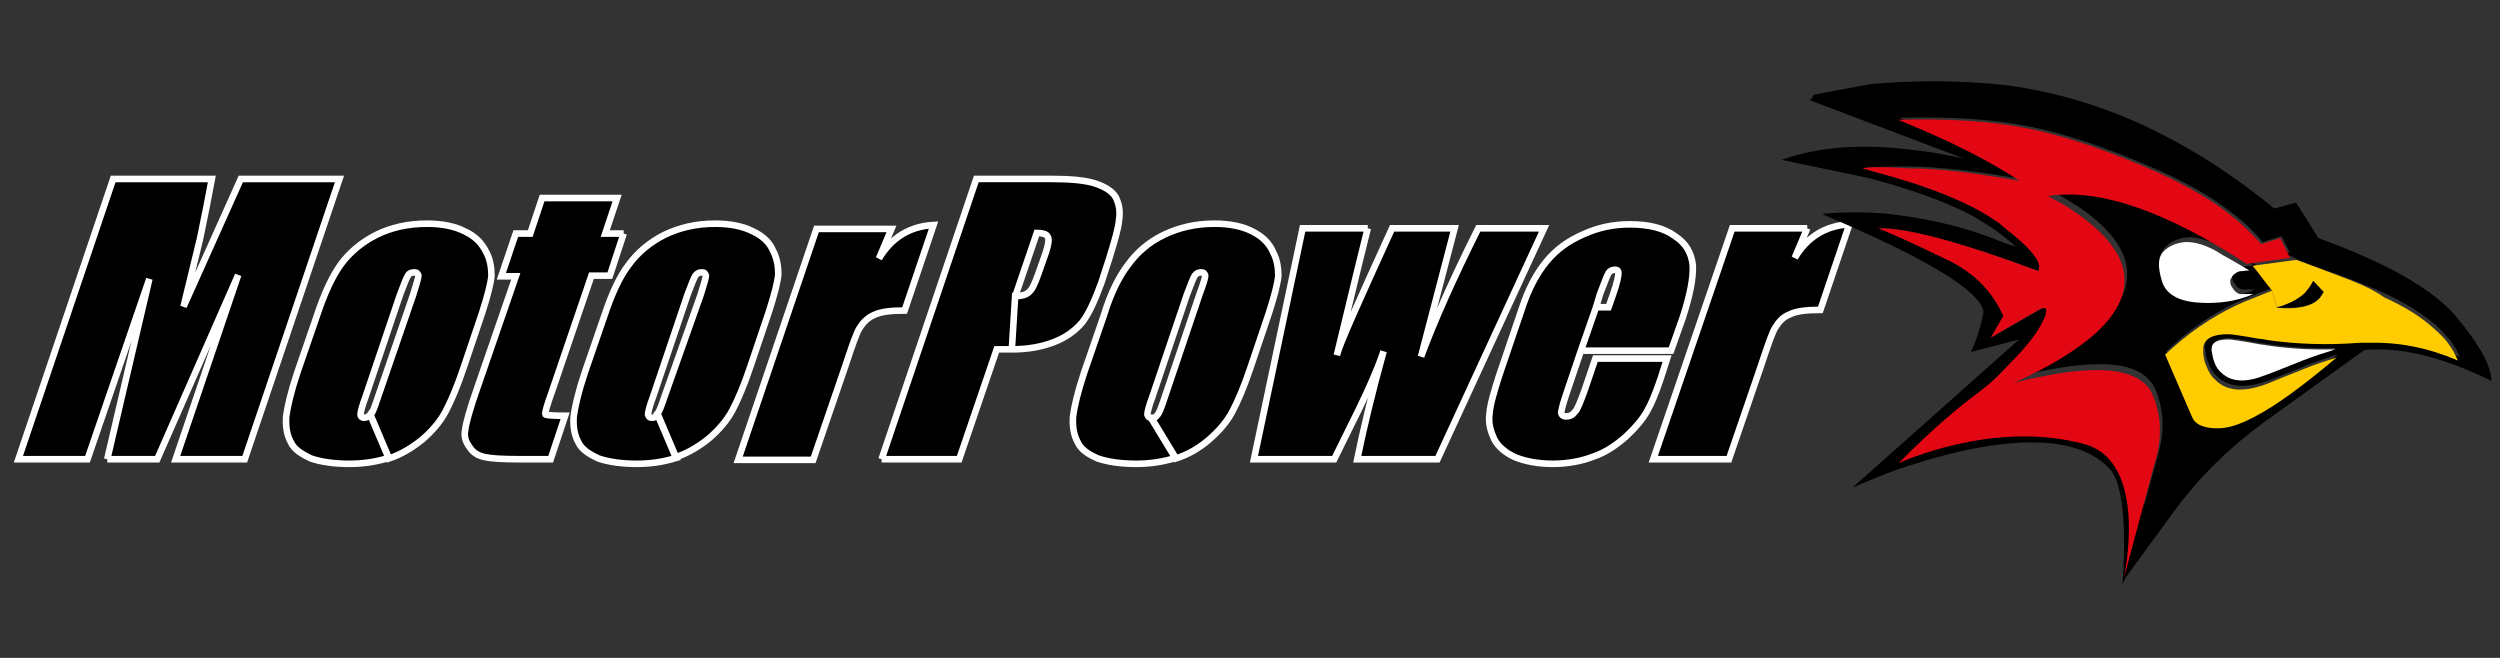
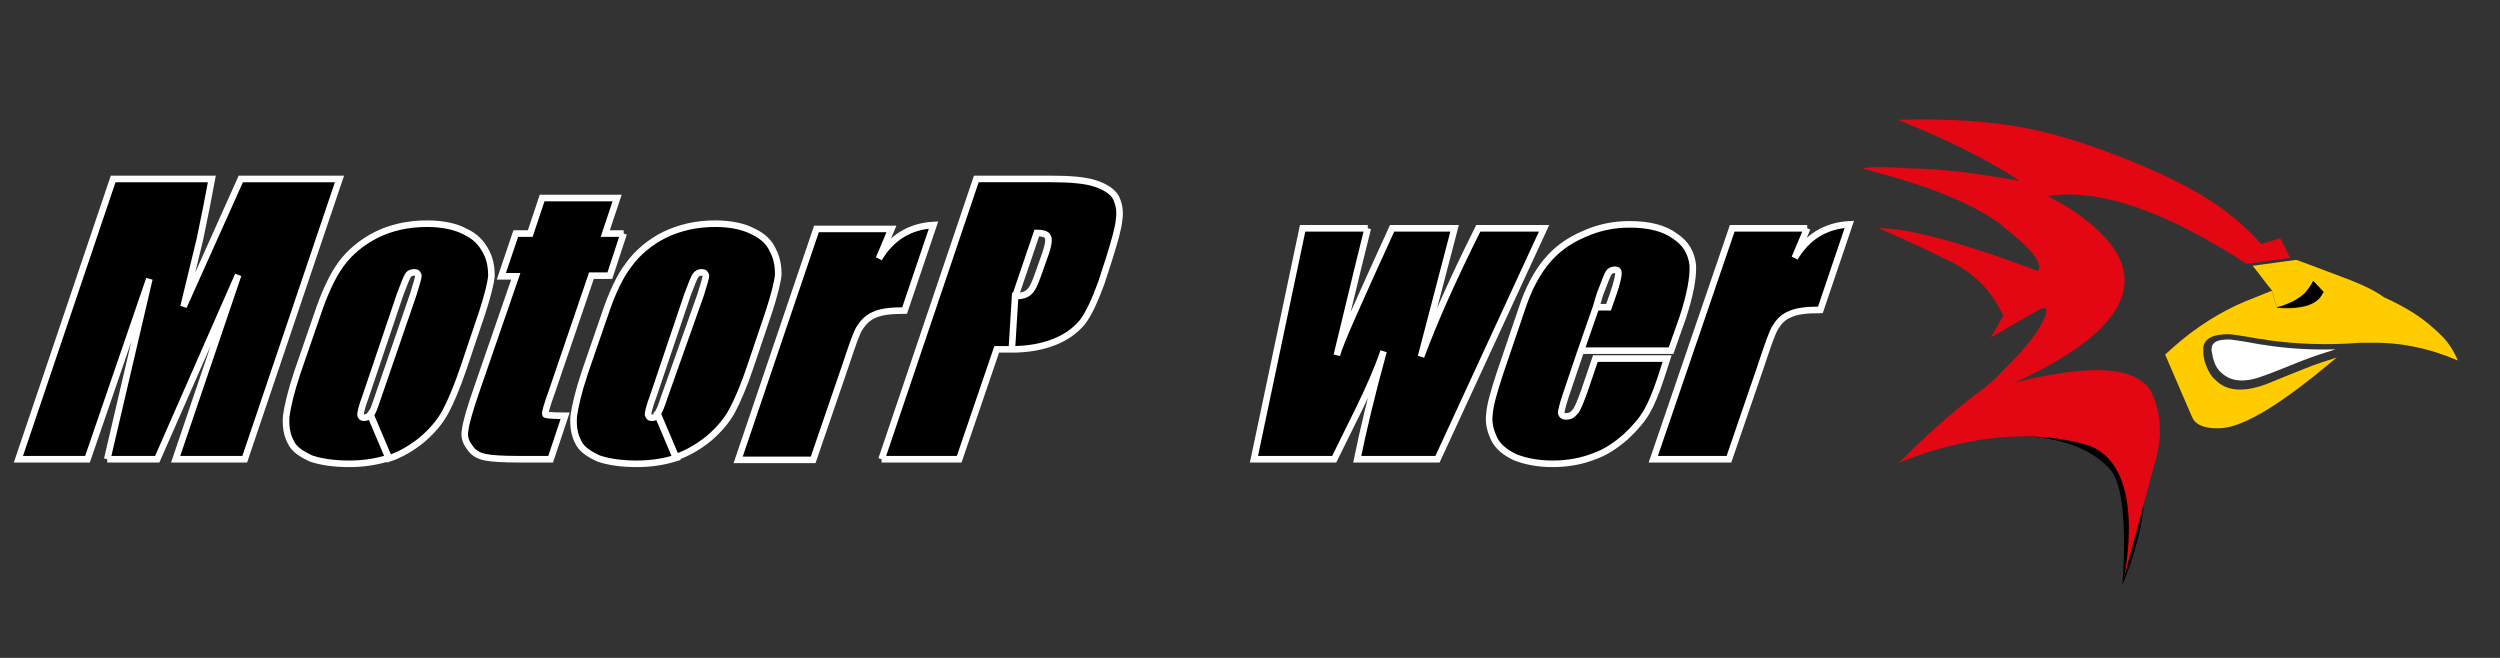
<svg xmlns="http://www.w3.org/2000/svg" id="Layer_1" x="0px" y="0px" viewBox="0 0 380 100" style="enable-background:new 0 0 380 100;" xml:space="preserve">
  <rect x="0" y="0" width="380" height="100" fill="#333333" stroke="none" />
  <style type="text/css">	.st0{stroke:#FFFFFF;stroke-miterlimit:10;}	.st1{fill:#FFFFFF;}	.st2{fill:#FFCC00;}	.st3{fill:#E30613;}</style>
  <g>
    <path class="st0" d="M128.4,55.9c1.1-3.3,1.8-5.4,2.3-6.1c0.5-0.8,1.2-1.5,2.1-1.9c1-0.5,2.5-0.7,4.7-0.7l4.4-13  c-3.6,0.2-6.4,1.9-8.3,5.1l1.9-4.5h-11.4l-11.9,35.1h11.4L128.4,55.9" />
    <path class="st0" d="M114.5,35.2c-1.5-0.8-3.5-1.2-5.8-1.2c-2.9,0-5.4,0.6-7.7,1.7c-2.2,1.1-4.1,2.7-5.4,4.5  c-1.4,1.8-2.6,4.4-3.7,7.7l-3,8.7c-1,3-1.5,5.2-1.7,6.7c-0.1,1.5,0.1,2.8,0.7,3.9c0.5,1.1,1.6,1.8,3.1,2.5c1.5,0.5,3.4,0.8,5.8,0.8  c2.1,0,4.1-0.3,6-0.9L100,63c-0.2,0.3-0.5,0.5-0.9,0.5s-0.5-0.2-0.6-0.5c0-0.3,0.2-1.2,0.8-2.8l5.2-15.4c0.6-1.6,1-2.6,1.2-2.9  c0.3-0.4,0.6-0.5,1-0.5s0.5,0.2,0.6,0.5c0,0.3-0.3,1.3-0.8,2.9L101,60.3c-0.5,1.5-0.8,2.3-1.1,2.6l2.8,6.6c1.8-0.6,3.5-1.6,5.1-2.9  c1.5-1.3,2.7-2.7,3.5-4.2s1.8-3.8,2.8-6.8l2.8-8.3c0.8-2.5,1.3-4.4,1.4-5.6c0-1.2-0.2-2.5-0.8-3.6C117,36.9,116,35.9,114.5,35.2" />
    <path class="st0" d="M94.8,35.5H92l1.8-5.4H82.4l-1.8,5.4h-2.2L76.2,42h2.2l-5.8,16.8c-1.2,3.4-1.8,5.6-1.9,6.6  c-0.2,1,0.1,1.8,0.7,2.6c0.5,0.8,1.3,1.3,2.4,1.5c0.9,0.2,2.7,0.3,5.1,0.3h4.8l2.2-6.6c-1.9,0-2.9-0.1-3-0.2  c-0.1-0.2,0.2-1.3,1-3.5l6-17.6h2.8L94.8,35.5" />
    <path class="st0" d="M134,69.8h11.8l5.7-16.7h2.3l0.5-8.1l0.1-0.2l3.2-9.4c0.8,0,1.5,0.2,1.6,0.5c0.3,0.3,0.2,1.1-0.2,2.4l-1.2,3.4  c-0.5,1.4-0.9,2.3-1.4,2.7c-0.4,0.4-1.1,0.6-1.8,0.6h-0.3l-0.5,8.1c2.5,0,4.6-0.4,6.4-1.1c1.8-0.7,3.2-1.7,4.3-3  c1-1.3,1.9-3.3,2.9-6l1.2-3.7c0.8-2.6,1.4-4.6,1.5-5.9c0.2-1.3,0-2.4-0.5-3.4c-0.5-0.9-1.6-1.6-3.1-2.1s-3.8-0.7-6.7-0.7h-11.4  L134,69.8" />
-     <path class="st0" d="M190.4,35.2c-1.5-0.8-3.5-1.2-5.8-1.2c-2.9,0-5.4,0.6-7.7,1.7c-2.3,1.1-4.1,2.7-5.4,4.5  c-1.4,1.8-2.7,4.4-3.7,7.7l-3,8.7c-1,3-1.5,5.2-1.7,6.7c-0.1,1.5,0.1,2.8,0.7,3.9c0.5,1.1,1.5,1.8,3.1,2.5c1.5,0.5,3.4,0.8,5.8,0.8  c2.1,0,4.1-0.3,6-0.9l-3.7-6.1c-0.4,0-0.5-0.2-0.6-0.5c0-0.3,0.2-1.2,0.8-2.8l5.2-15.4c0.6-1.6,1-2.6,1.2-2.9  c0.3-0.4,0.6-0.5,1-0.5s0.5,0.2,0.6,0.5c0,0.3-0.3,1.3-0.9,2.9L177,60.5c-0.5,1.5-0.8,2.3-1.1,2.6c-0.2,0.3-0.5,0.5-0.9,0.5  l3.7,6.1c1.9-0.6,3.6-1.6,5.1-2.9s2.7-2.7,3.5-4.2c0.8-1.5,1.8-3.8,2.8-6.8l2.8-8.3c0.8-2.5,1.3-4.4,1.4-5.6c0-1.2-0.2-2.5-0.8-3.6  C192.9,36.9,191.8,35.9,190.4,35.2" />
    <path class="st0" d="M207.9,34.7H198l-7.4,35.1h12.2l3.8-7.7c1.5-3.1,2.8-6,3.7-8.7c-1.8,6.5-3.1,12-4,16.4h12.2l16.2-35.1h-10  c-3.8,7.6-6.7,14.1-8.7,19.5l5.1-19.5h-9.5c-5.1,11.2-8,17.6-8.4,19.3C206,42.3,207.6,35.9,207.9,34.7" />
    <path class="st0" d="M274.7,34.7h-11.4l-12,35.1h11.5l4.8-14c1.1-3.3,1.8-5.4,2.3-6.1c0.5-0.8,1.1-1.5,2.1-1.9  c1-0.5,2.5-0.7,4.7-0.7l4.4-13c-3.6,0.2-6.4,1.9-8.3,5.1L274.7,34.7" />
    <path class="st0" d="M254.6,35.9c-1.6-1.2-3.9-1.8-6.9-1.8c-2.5,0-4.8,0.5-7,1.5c-2.3,1-4.1,2.3-5.6,4.1s-2.8,4.2-3.8,7.3l-3.4,10  c-0.8,2.5-1.4,4.5-1.5,5.9c-0.2,1.5,0.2,2.7,0.7,3.8c0.6,1.2,1.7,2.1,3.2,2.8c1.5,0.6,3.4,1,5.7,1s4.4-0.4,6.2-1.1  c1.8-0.6,3.4-1.7,4.9-3c1.5-1.4,2.5-2.6,3.2-3.8s1.4-2.9,2.1-5l1-3.1h-10.9l-1.7,5c-0.6,1.6-1,2.7-1.4,3.1  c-0.4,0.5-0.8,0.7-1.4,0.7c-0.4,0-0.6-0.2-0.7-0.5c0-0.3,0.2-1.2,0.7-2.7l2.3-6.8l2.3-6.6l0.6-2c0.7-1.8,1.1-2.9,1.3-3.2  s0.5-0.5,1-0.5c0.4,0,0.5,0.2,0.5,0.6c0,0.3-0.2,1.4-0.8,3.1l-0.7,2h-1.9l-2.3,6.6H254l1.8-5.1c1.1-3.4,1.6-6,1.5-7.9  C257.1,38.5,256.3,37,254.6,35.9" />
    <path class="st0" d="M70.7,35.2c-1.5-0.8-3.5-1.2-5.8-1.2c-2.9,0-5.5,0.6-7.7,1.7c-2.2,1.1-4.1,2.7-5.4,4.5  c-1.3,1.8-2.5,4.4-3.6,7.7l-3,8.7c-1,3-1.5,5.2-1.7,6.7c-0.1,1.5,0.1,2.8,0.7,3.9c0.5,1.1,1.6,1.8,3.1,2.5c1.5,0.5,3.4,0.8,5.8,0.8  c2.1,0,4.1-0.3,6-0.9L56.3,63c-0.2,0.3-0.6,0.5-1,0.5c-0.3,0-0.5-0.2-0.5-0.5s0.2-1.2,0.8-2.8l5.2-15.4c0.6-1.6,1-2.6,1.2-2.9  c0.2-0.4,0.6-0.5,1-0.5s0.5,0.2,0.6,0.5c0,0.3-0.3,1.3-0.8,2.9l-5.4,15.7c-0.5,1.5-0.8,2.3-1.1,2.6l2.8,6.6  c1.8-0.6,3.5-1.6,5.1-2.9c1.5-1.3,2.7-2.7,3.5-4.2c0.8-1.5,1.8-3.8,2.8-6.8l2.8-8.3c0.8-2.5,1.3-4.4,1.4-5.6c0-1.2-0.2-2.5-0.8-3.6  C73.2,36.9,72.2,35.9,70.7,35.2" />
    <path class="st0" d="M16.3,69.8h7.6l12.3-28l-9.5,28h10.5l14.4-42.6h-15l-8.7,19.4l2.5-10.3c0.7-3.3,1.3-6.4,1.8-9.1h-15L2.8,69.8  h10.5l9.4-27.4L16.3,69.8" />
  </g>
  <g>
-     <path d="M320.7,71.3c3.2,3.5,1.9,17.6,1.9,17.6s6.8-15.2,1.1-22.1c-4-4.8-17.2-3.1-27.6,0.3c-8.2,2.7-14.5,6.9-14.5,6.9  S311.1,60.8,320.7,71.3z" />
+     <path d="M320.7,71.3c3.2,3.5,1.9,17.6,1.9,17.6s6.8-15.2,1.1-22.1c-4-4.8-17.2-3.1-27.6,0.3S311.1,60.8,320.7,71.3z" />
    <g>
-       <path d="M275,15.2l23.5,8.9h-0.1c-0.3-0.1-0.6-0.2-0.9-0.2c-2.3-0.5-4.6-0.9-6.7-1.1c-7.7-1-14.4-0.5-20,1.5l13.4,2.8l2.9,0.8   c5.1,1.5,9.3,3.1,12.7,4.9c2.8,1.6,4.9,3.1,6.6,4.7l0,0c-1-0.3-1.9-0.6-2.8-1c-5-2-10.5-3.3-16.6-4c-3.5-0.3-6.7-0.3-9.9,0v0.1   c15.8,6.7,23.9,11.6,24.4,14.8c-0.3,1.8-0.9,3.8-1.9,6.1l7.3-1.9l-25.3,22.5l8.1-3.4c7-7.2,11.1-11.2,12.4-12   c1.5-1.4,3.1-3.1,4.9-4.9c1.9-2,3.2-3.8,3.8-5.4c0.2-0.4,0.2-0.7,0.3-1c0.1-0.7-0.3-0.8-1.3-0.2l-7.1,4.1l1.9-3.3   c-1.3-2.8-3.2-5.1-5.6-6.8c-0.7-0.5-1.5-1-2.3-1.4c-3.2-1.6-6.5-3.2-9.9-4.6c-0.4-0.2-0.8-0.3-1.2-0.5c4.2-0.1,12.3,2.1,24.3,6.5   c0.7-1.2-1.1-3.5-5.4-6.8c-0.3-0.3-0.7-0.5-1-0.8c-4.2-2.9-10.5-5.4-18.9-7.6c-0.4-0.1-0.9-0.2-1.4-0.4c0.5-0.2,3-0.3,7.3-0.3   c4.4,0.1,9.9,0.7,16.7,1.9l0,0c-4.7-3.1-10.5-6-17.3-8.8c-0.4-0.2-0.8-0.3-1.2-0.5c7.5-0.2,14.1,0.2,19.6,1.3   c5.6,1.1,12.1,3.3,19.4,6.5c3.6,1.6,6.8,3.3,9.4,5.1c2.8,1.9,5.1,3.8,6.8,6l2.9-0.9l1.5,3l0.8,0.5c0.6,0.3,2.7,1.1,6.2,2.3   c3,1.1,5.5,2.1,7.4,3c3,1.4,5.5,3,7.4,4.6c0.9,0.8,1.7,1.7,2.4,2.5c0.6,0.8,1.1,1.7,1.4,2.5c-4.4-1.9-8.9-2.8-13.3-2.7l0,0   c0,0-0.1,0-0.2,0c-0.3,0-0.5,0-0.8,0c-0.2,0-0.3,0-0.4,0s-0.1,0-0.2,0c-5,0.4-9.6,0.2-14-0.4c-0.4-0.1-0.9-0.2-1.3-0.2l0,0   c-2.8-0.5-4.3-0.7-4.7-0.7c-2.2-0.1-3.5,0.6-3.8,1.9c-0.1,0.3-0.1,0.7,0,1.1l0,0c0.1,0.7,0.2,1.3,0.5,1.9l0,0   c0.3,0.8,0.7,1.5,1.3,2l0,0c1.7,1.7,4.4,1.9,8,0.6c0.4-0.2,2.3-0.9,5.7-2.3l-0.5-0.9c-3.3,1.3-5.2,2.1-5.7,2.2   c-3,1.2-5.2,1.1-6.7-0.3c-0.5-0.5-0.8-1-1.1-1.6c-0.2-0.5-0.3-1.1-0.4-1.6c0-0.3,0-0.6,0-0.8c0.2-0.7,1.1-1.1,2.6-1.1   c0.3,0,1.8,0.2,4.5,0.7l0,0c0.4,0.1,0.8,0.1,1.3,0.2c3.3,0.5,6.7,0.7,10.4,0.6c-1.5,0.5-3.2,1-5,1.7l0,0l0.5,0.9l0,0   c1.7-0.6,3.4-1.2,4.9-1.7l-0.2,0.1c-5.1,4.3-9.3,7.3-12.5,9c-1.7,0.8-3.1,1.4-4.3,1.6c-0.6,0.1-1.1,0.1-1.7,0.1   c-1.8-0.1-2.9-0.7-3.4-1.7l-4.1-9.5l1.1-1c3.5-3.2,7.2-5.5,11.1-7.1l4-1.6c-1-1.2-1.9-2.5-2.9-3.7l-0.4,0.4   c-0.9,0.1-1.5,0.2-1.7,0.2l0,0c-0.2,0.1-0.4,0.2-0.6,0.4s-0.3,0.3-0.4,0.5l0,0l-0.2,0.3c0,0.2-0.1,0.3,0,0.4   c0,0.2,0.1,0.5,0.3,0.8c0.3,0.5,0.7,0.9,1.2,1h2c-2.5,1.1-5.2,1.5-8.3,1.3c-3.1-0.2-5-1.3-5.6-3.3s-0.6-3.5,0.1-4.3   c0.8-0.9,1.8-1.4,3.3-1.6c1.4-0.2,3.4,0.4,6,1.7c1.3,0.7,2.6,1.4,4,2.3l0.4-0.4l6.6-0.9l-0.8-0.5l-6.6,0.9   c-12.5-8.1-22.5-11.5-30.2-10.3c0.3,0.2,0.6,0.3,0.9,0.5c1.2,0.7,2.3,1.4,3.3,2c8.7,5.9,9.8,12.1,3.1,18.3   c-2.7,2.5-6.9,5.1-12.5,7.6c1.2-0.3,2.3-0.5,3.4-0.8c8.1-1.7,13.5-1.5,16.1,0.6c0.6,0.5,1.1,1.1,1.5,1.8c1.5,3.3,1.6,7,0.3,11   l-5,18.3l7.6-10.4c3.8-5.2,8.5-9.8,13.7-13.6l15.3-11c5.6-0.5,12,1.1,19.3,4.7c0-2.2-1.8-5.5-5.3-9.7s-10.5-8.2-21-12l-1.8-2.9   l0.4,0.6l-0.4-0.6l-1.6-2.5l-3.3,0.9l0,0c-4.4-3.6-9-6.8-13.6-9.4c-8.9-5.1-18.1-8.2-27.6-9.4c-6.9-0.7-13.7-0.7-20.3-0.1   l-8.5,1.6C275.3,15.2,275.1,15.2,275,15.2" />
-       <path class="st1" d="M332,36.8c-1.5,0.2-2.5,0.7-3.3,1.6c-0.7,0.8-0.7,2.3-0.1,4.3s2.5,3.1,5.6,3.3c3,0.2,5.8-0.2,8.3-1.3h-2   c-0.5-0.1-0.9-0.5-1.2-1c-0.2-0.3-0.3-0.6-0.3-0.8s0-0.3,0-0.4l0.2-0.3l0,0c0.1-0.2,0.2-0.4,0.4-0.5c0.2-0.2,0.4-0.3,0.6-0.4l0,0   c0.2-0.1,0.8-0.1,1.7-0.2c-1.4-0.8-2.7-1.6-4-2.3C335.5,37.2,333.5,36.7,332,36.8" />
      <path class="st2" d="M355.2,41.8c-3.5-1.3-5.5-2.1-6.2-2.3l-6.6,0.9c1,1.2,1.9,2.5,2.9,3.7l0.8,2.6c0.5-0.1,0.9-0.2,1.3-0.4   c1.1-0.4,2.1-1,2.9-1.7c0.4-0.4,0.8-0.9,1.1-1.5c0.1-0.1,0.2-0.3,0.2-0.4l1.6,1.7c0,0,0,0.1-0.1,0.1c-0.1,0.2-0.3,0.4-0.4,0.7   c-0.7,0.8-1.7,1.3-3,1.5c-1,0.2-2.2,0.2-3.6,0.1l-0.8-2.6l-4,1.6c-3.8,1.6-7.5,3.9-11.1,7.1l-1.1,1l4.1,9.5c0.4,1,1.5,1.6,3.4,1.7   c0.6,0,1.1,0,1.7-0.1c1.2-0.2,2.6-0.7,4.3-1.6c3.3-1.7,7.4-4.7,12.5-9l0.2-0.1c-1.5,0.5-3.2,1-4.9,1.7l0,0   c-3.3,1.3-5.2,2.1-5.7,2.3c-3.6,1.4-6.3,1.2-8-0.6l0,0c-0.6-0.5-1-1.2-1.3-2l0,0c-0.3-0.6-0.4-1.2-0.5-1.9l0,0c0-0.4,0-0.8,0-1.1   c0.3-1.3,1.5-1.9,3.8-1.9c0.4,0,1.9,0.2,4.7,0.7l0,0c0.4,0,0.9,0.1,1.3,0.2c4.3,0.6,9,0.8,14,0.4c0,0,0.1,0,0.2,0s0.3,0,0.4,0   c0.2,0,0.5,0,0.8,0c0.1,0,0.1,0,0.2,0l0,0c4.4-0.1,8.9,0.8,13.3,2.7c-0.4-0.9-0.8-1.7-1.4-2.5c-0.6-0.9-1.5-1.7-2.4-2.5   c-1.9-1.7-4.3-3.2-7.4-4.6C360.6,43.9,358.2,42.9,355.2,41.8" />
      <path d="M353.1,44.5c0,0,0-0.1,0.1-0.1l-1.6-1.7c-0.1,0.2-0.2,0.3-0.2,0.4c-0.3,0.5-0.7,1-1.1,1.5c-0.8,0.7-1.7,1.3-2.9,1.7   c-0.4,0.2-0.8,0.3-1.3,0.4c1.4,0.1,2.6,0.1,3.6-0.1c1.4-0.2,2.4-0.7,3-1.5C352.9,44.9,353,44.7,353.1,44.5" />
      <path class="st1" d="M350,54.8L350,54.8c1.8-0.7,3.4-1.2,5-1.7c-3.6,0.1-7.1-0.1-10.4-0.6c-0.4-0.1-0.9-0.1-1.3-0.2l0,0   c-2.7-0.5-4.2-0.7-4.5-0.7c-1.5,0-2.4,0.3-2.6,1.1c0,0.2-0.1,0.5,0,0.8c0.1,0.6,0.2,1.1,0.4,1.6c0.2,0.6,0.6,1.2,1.1,1.6   c1.5,1.4,3.7,1.5,6.7,0.3C344.8,56.9,346.7,56.1,350,54.8" />
      <path class="st3" d="M283.1,25.6c0.5,0.1,0.9,0.2,1.4,0.4c8.4,2.2,14.7,4.7,18.9,7.6c0.4,0.2,0.7,0.5,1,0.8   c4.3,3.3,6.1,5.5,5.4,6.8c-12-4.5-20.1-6.6-24.3-6.5c0.4,0.2,0.8,0.3,1.2,0.5c3.3,1.4,6.6,3,9.9,4.6c0.8,0.4,1.6,0.9,2.3,1.4   c2.5,1.7,4.3,4,5.6,6.8l-1.9,3.3l7.1-4.1c1-0.6,1.4-0.5,1.3,0.2c0,0.2-0.1,0.6-0.3,1c-0.6,1.5-1.9,3.3-3.8,5.4c-1,1-1.9,2-2.8,2.9   c-1.1,1.2-2.4,2.2-3.7,3.2c-2.3,1.7-6.5,5.1-11.8,10.5c0,0,14.3-6.7,28.2-2.9c10,2.7,6,20.5,6,20.5l4.6-17.2c1.3-4,1.2-7.7-0.3-11   c-0.3-0.7-0.8-1.3-1.5-1.8c-2.7-2.1-8-2.3-16.1-0.6c-1.1,0.2-2.2,0.5-3.4,0.8c5.6-2.5,9.7-5.1,12.5-7.6c6.7-6.2,5.6-12.3-3.1-18.3   c-1-0.7-2.1-1.4-3.3-2c-0.3-0.2-0.6-0.3-0.9-0.5c7.7-1.2,17.7,2.2,30.2,10.3l6.6-0.9l-1.5-3l-2.9,0.9c-1.8-2.1-4.1-4.1-6.8-6   c-2.7-1.8-5.8-3.5-9.4-5.1c-7.3-3.2-13.8-5.4-19.4-6.5c-5.5-1.1-12.1-1.5-19.6-1.3c0.4,0.2,0.8,0.3,1.2,0.5   c6.8,2.8,12.6,5.7,17.3,8.8l0,0l0,0c-6.7-1.2-12.3-1.9-16.7-1.9C286,25.3,283.6,25.4,283.1,25.6" />
    </g>
  </g>
</svg>